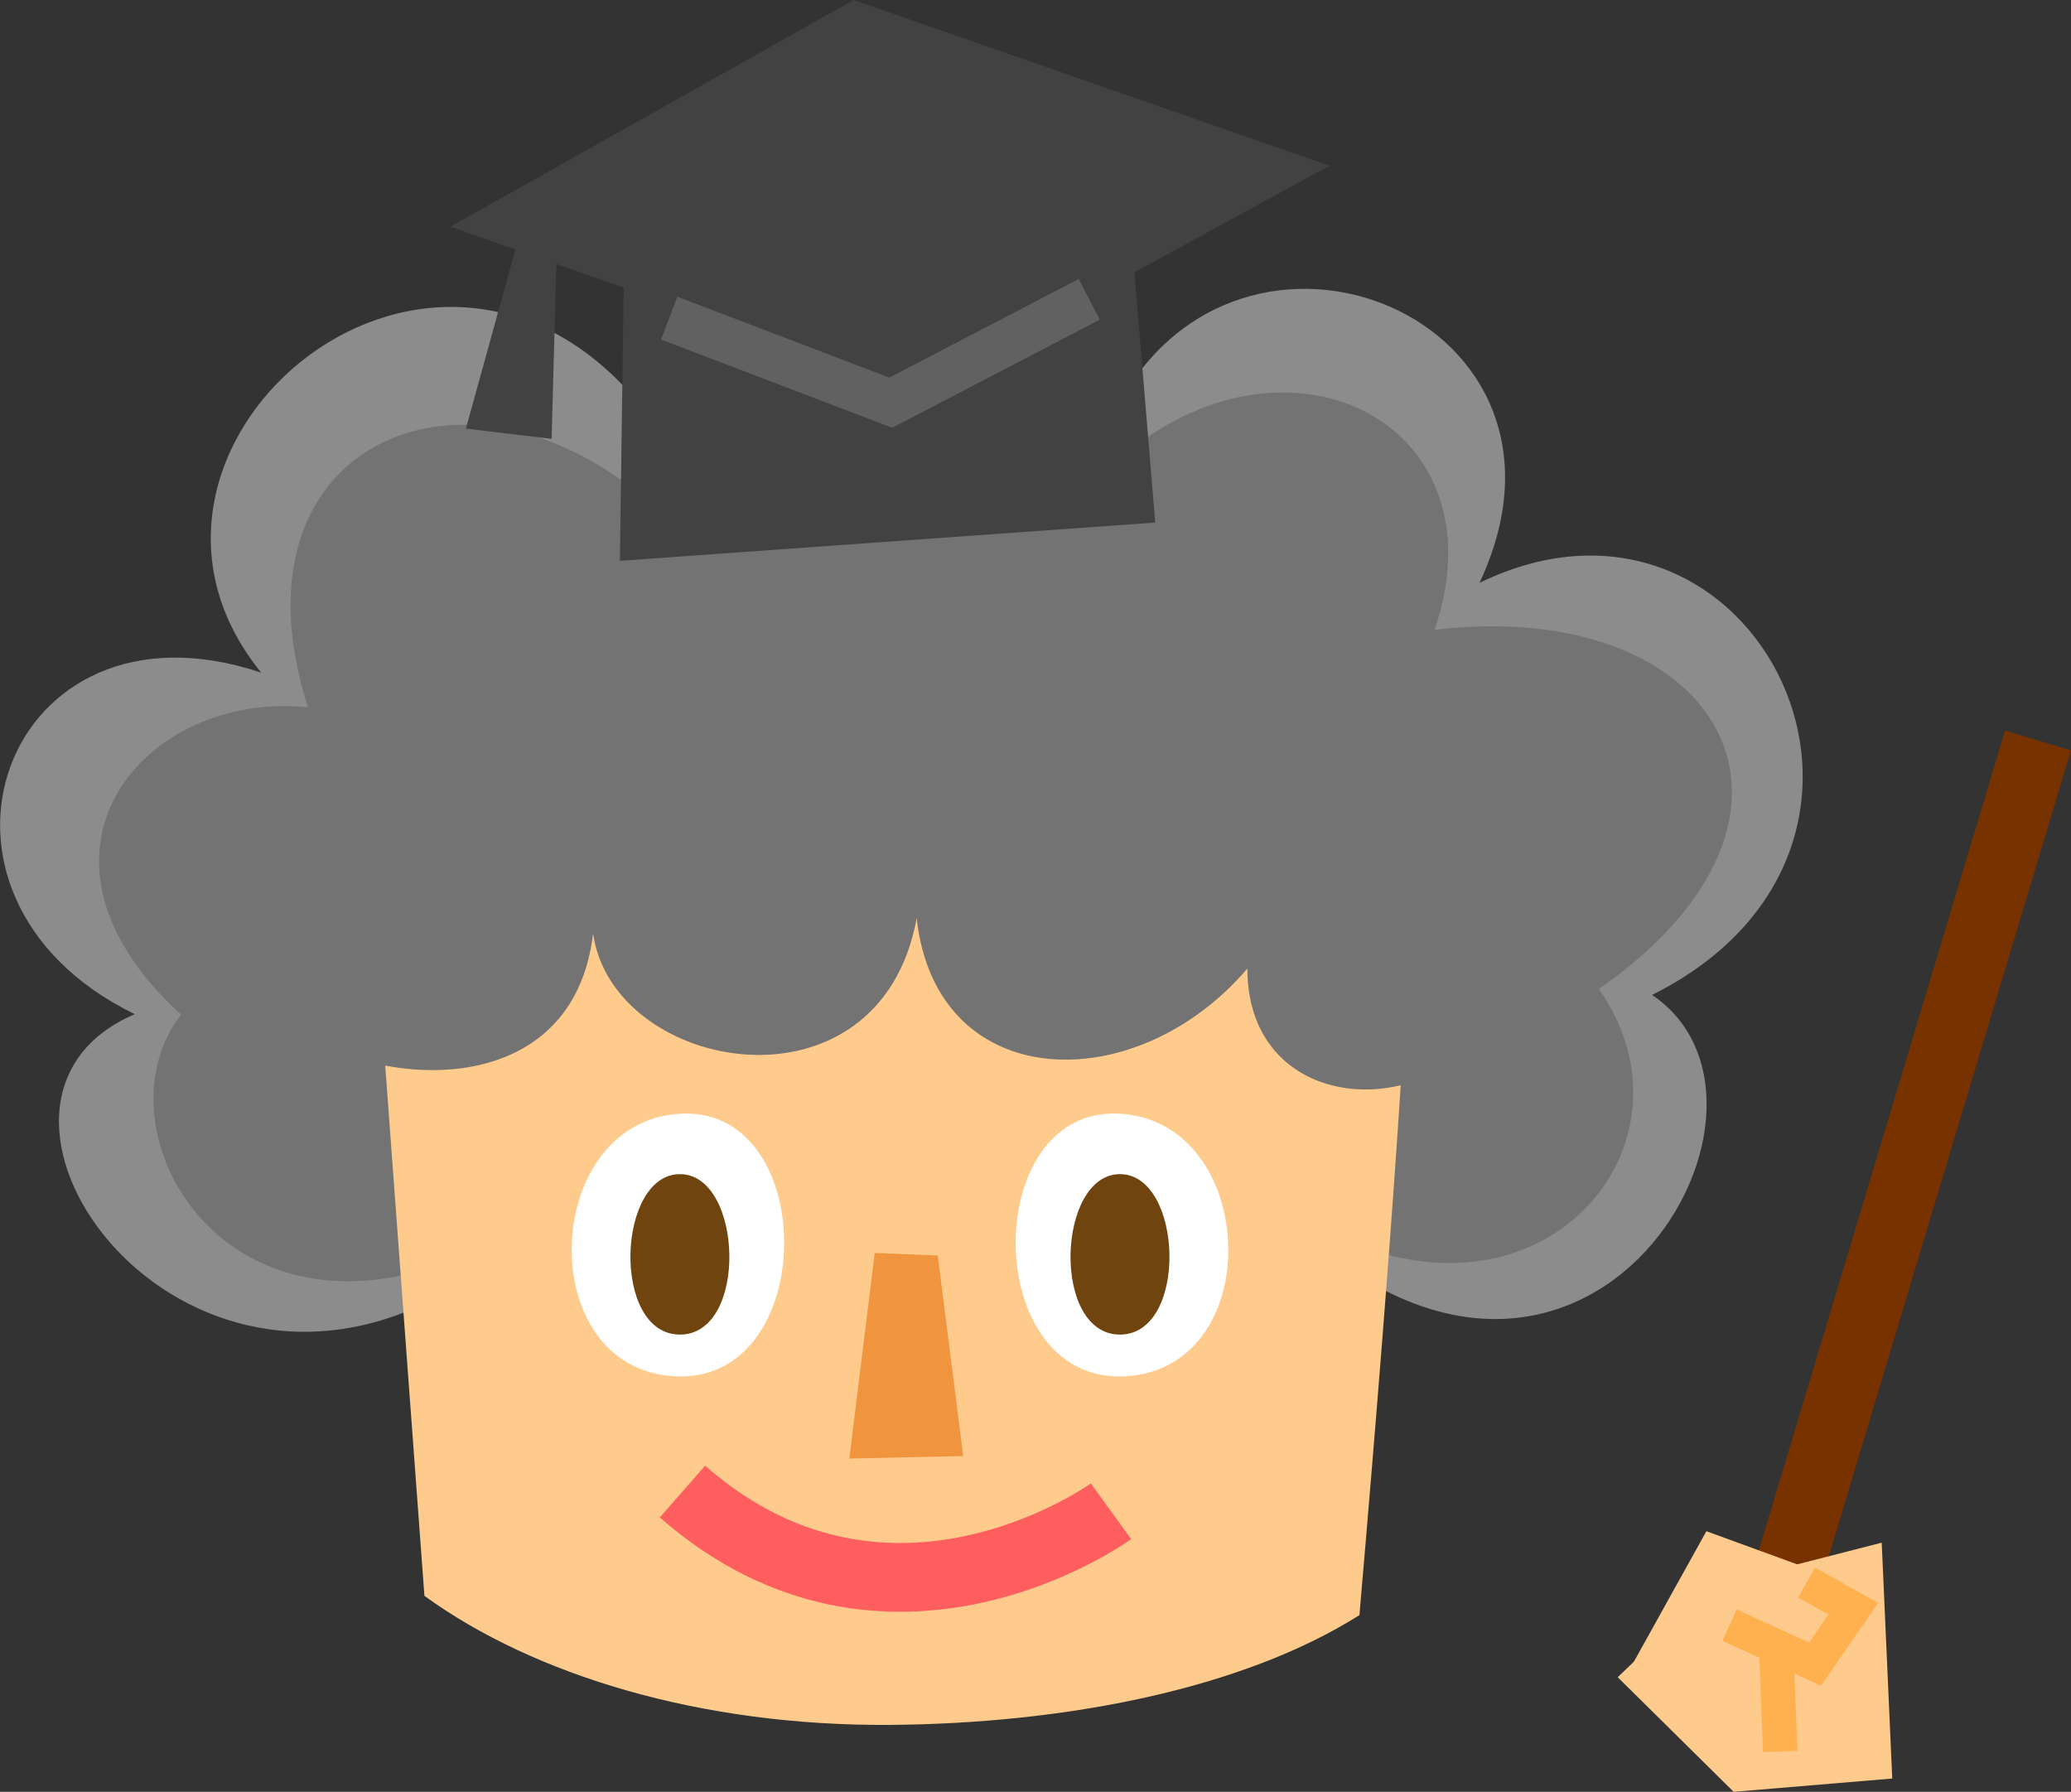
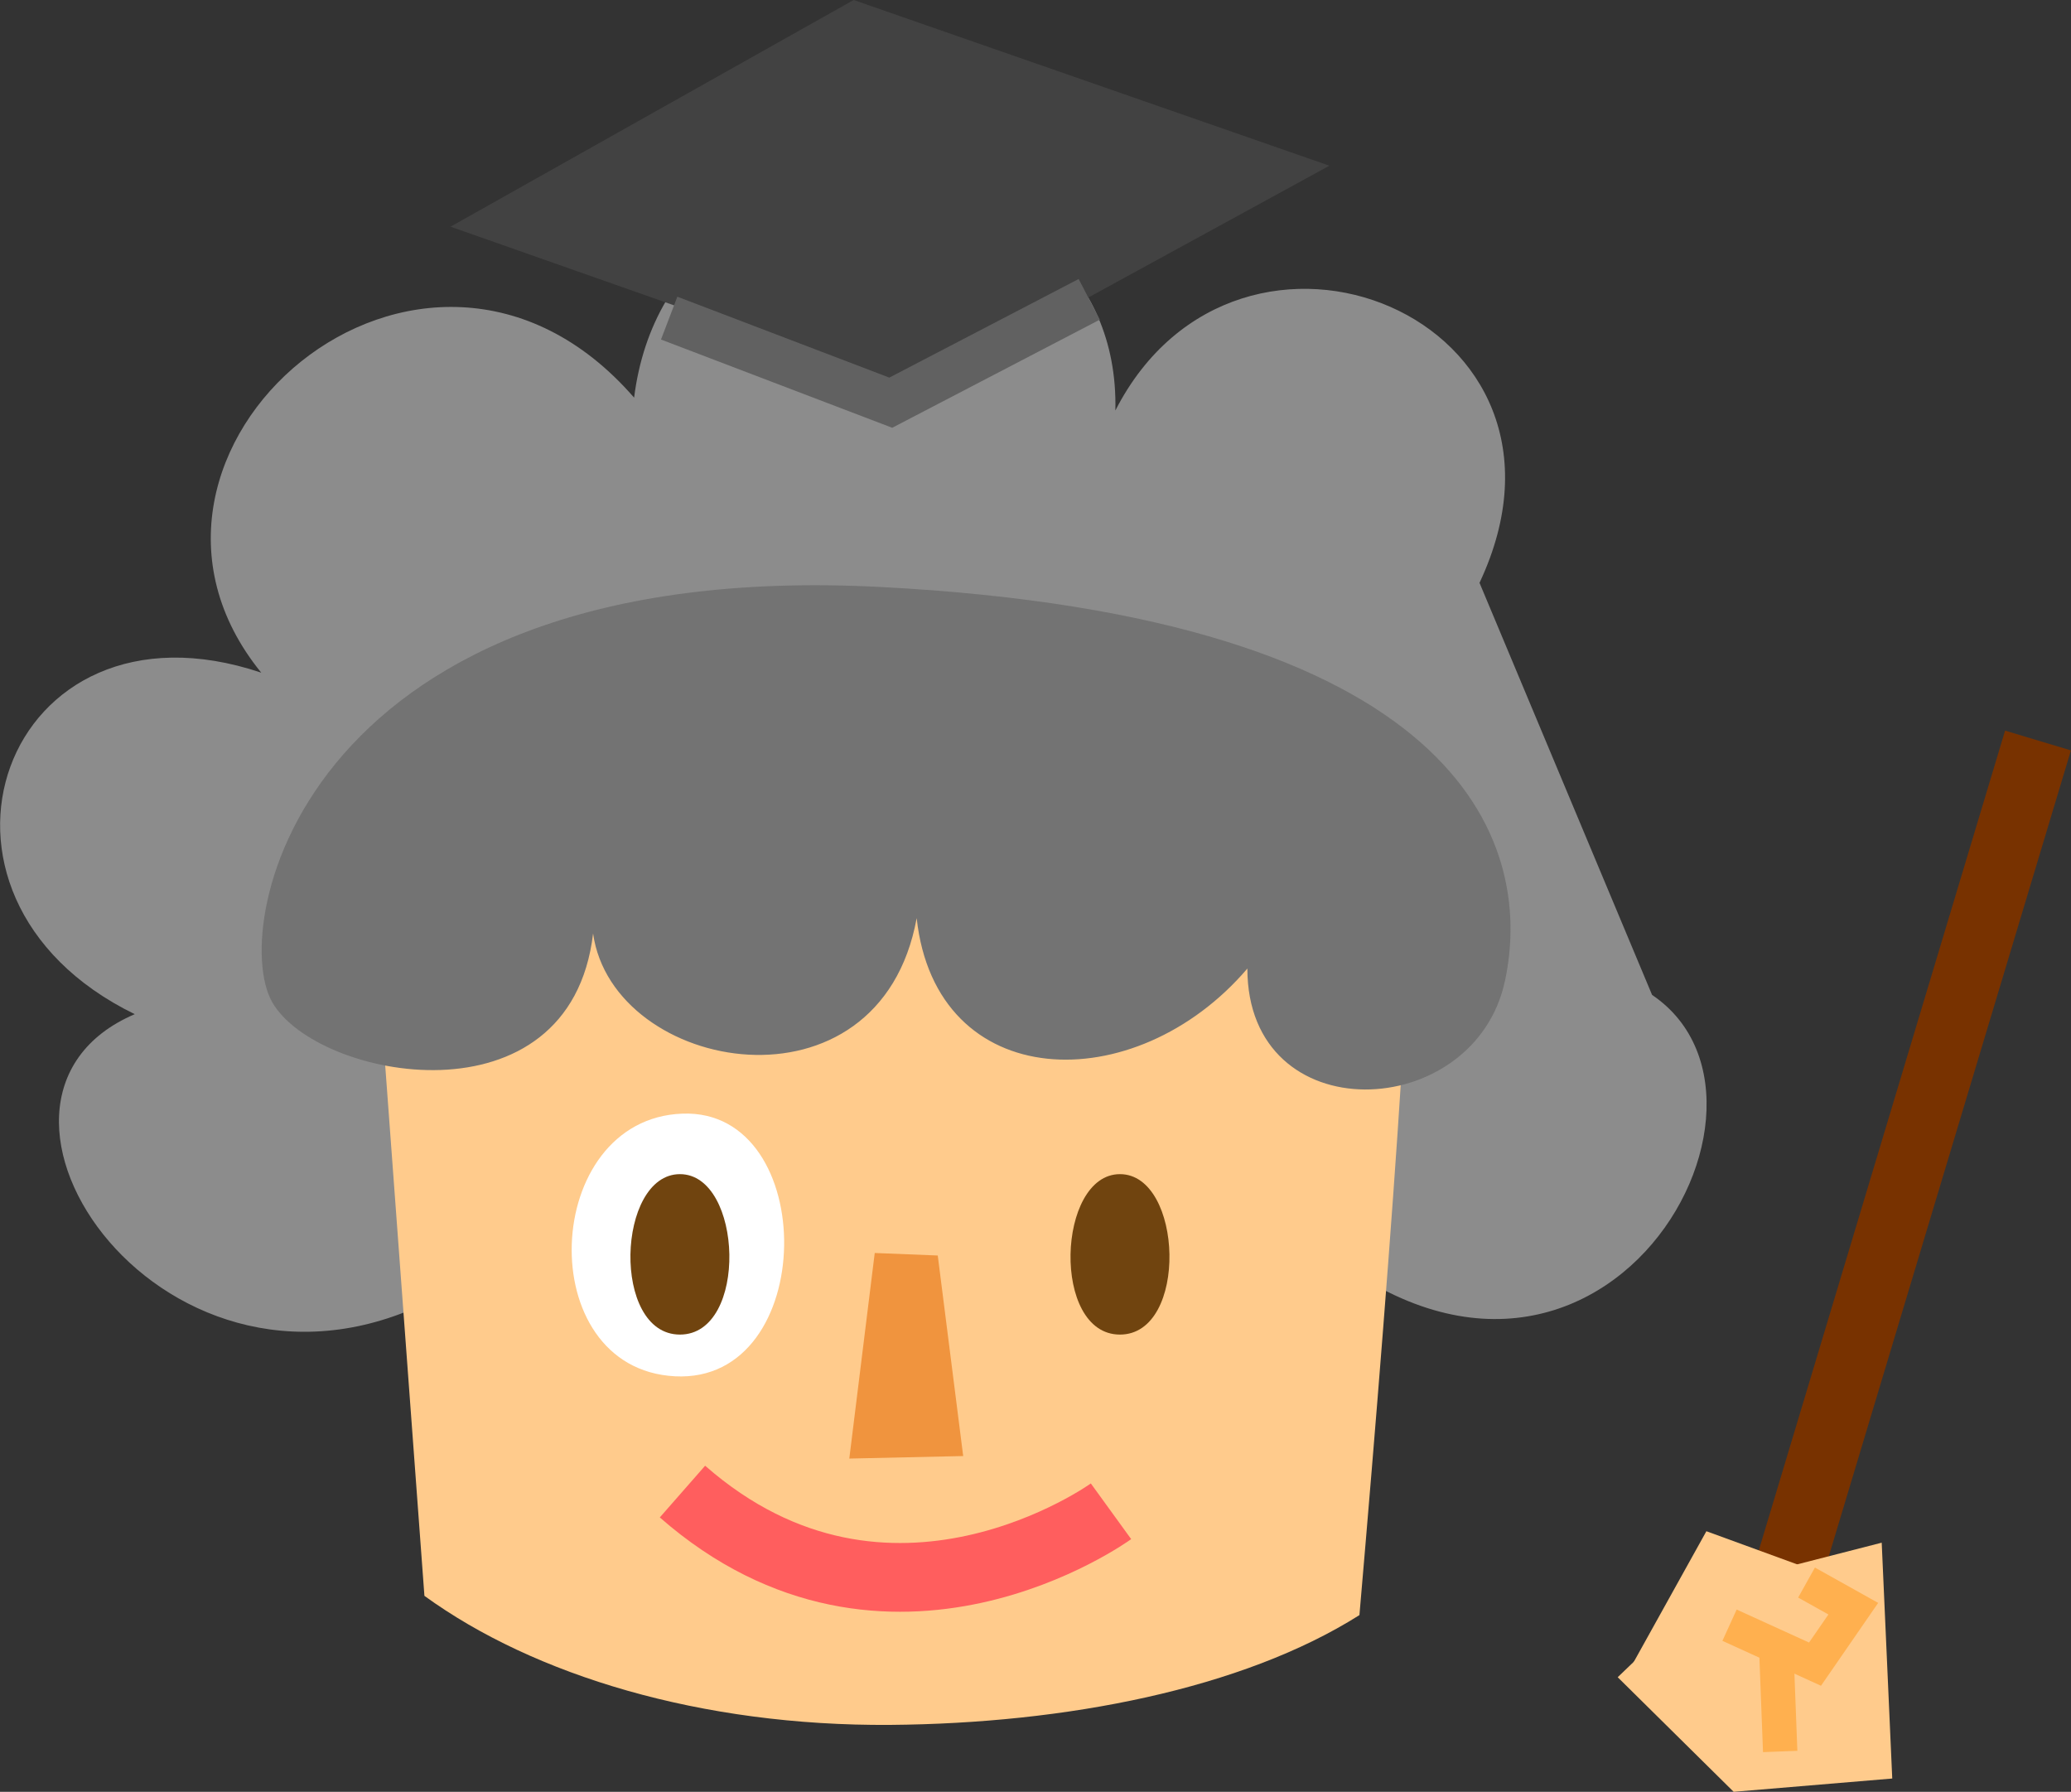
<svg xmlns="http://www.w3.org/2000/svg" width="90.37" height="78.18" viewBox="0 0 90.37 78.18">
  <rect x="0" y="0" width="90.37" height="78.18" fill="#333333" stroke="none" />
  <defs>
    <style>
      .cls-1, .cls-11, .cls-3, .cls-6 {
        fill: none;
      }

      .cls-1 {
        stroke: #783200;
      }

      .cls-1, .cls-6 {
        stroke-linejoin: round;
        stroke-width: 3px;
      }

      .cls-2 {
        fill: #ffcb8c;
      }

      .cls-3 {
        stroke: #ffb04f;
        stroke-width: 1.5px;
      }

      .cls-11, .cls-3 {
        stroke-miterlimit: 10;
      }

      .cls-4 {
        fill: #8c8c8c;
      }

      .cls-5 {
        fill: #737373;
      }

      .cls-6 {
        stroke: #ff5e5e;
      }

      .cls-7 {
        fill: #f0943e;
      }

      .cls-8 {
        fill: #fff;
      }

      .cls-9 {
        fill: #70440f;
      }

      .cls-10 {
        fill: #424242;
      }

      .cls-11 {
        stroke: #616161;
        stroke-width: 2px;
      }
    </style>
  </defs>
  <g id="レイヤー_2" data-name="レイヤー 2">
    <g id="レイヤー_1-2" data-name="レイヤー 1">
      <g id="chara_comment_chara_2">
        <line class="cls-1" x1="77.44" y1="70.55" x2="88.93" y2="32.31" />
        <polygon class="cls-2" points="75.65 78.18 82.57 77.6 82.11 67.31 74.74 69.2 70.59 73.18 75.65 78.18" />
        <polygon class="cls-2" points="71.22 72.64 74.46 66.81 81.31 69.31 79.74 73.01 75.01 71.62 73.44 74.32 71.22 72.64" />
        <polyline class="cls-3" points="78.83 69.05 80.87 70.19 79.2 72.61 75.47 70.91" />
-         <path class="cls-4" d="M64.56,25.43C70,13.86,54.05,7.4,48.67,17.91c.28-12.27-19.37-13.52-21-.56-9.2-10.59-24.11,2.37-16.27,12C.16,25.57-4.71,39.09,5.88,44.25-2.9,48,7.28,62.86,19.12,56.58L55.5,52.5c13.16,13.65,23.92-4.14,16.59-9.09C85.19,36.86,76.62,19.58,64.56,25.43Z" />
-         <path class="cls-5" d="M19.07,55.23C9.24,58.51,4.23,49,7.9,44.27c-7.68-7-1.66-14.15,5.54-13.41C9.65,19.08,20.81,14.57,29,22.54l17.63-.14C54,12.73,66,17.49,62.6,27.48,75.06,26,80.66,35.55,69.77,43.15c4.3,6.14-1.24,13.78-9.32,11.57Z" />
+         <path class="cls-4" d="M64.56,25.43C70,13.86,54.05,7.4,48.67,17.91c.28-12.27-19.37-13.52-21-.56-9.2-10.59-24.11,2.37-16.27,12C.16,25.57-4.71,39.09,5.88,44.25-2.9,48,7.28,62.86,19.12,56.58L55.5,52.5c13.16,13.65,23.92-4.14,16.59-9.09Z" />
        <path class="cls-2" d="M61.38,34.63C60,31.39,20.26,33,16,35.55l2.52,34.08c4.78,3.47,12.08,5.69,20.33,5.63,7.64-.06,15.36-1.56,20.47-4.79C60.77,53.69,62.07,36.27,61.38,34.63Z" />
        <path class="cls-5" d="M40,40.06c-1.62,8.88-13.26,6.78-14.12.67-1,8.49-12.06,6.39-14,3S13.26,24.31,38.4,25.61,67,36.6,65.67,42.8s-11.24,6.61-11.24-.54C49.53,48,40.84,47.74,40,40.06Z" />
        <path class="cls-6" d="M29.78,65.08c9,7.89,18.7.86,18.7.86" />
        <polygon class="cls-7" points="38.17 54.67 40.92 54.78 42.03 63.53 37.06 63.64 38.17 54.67" />
        <path class="cls-8" d="M29.78,48.59c6-.22,5.94,11.79-.33,11.46S23.61,48.81,29.78,48.59Z" />
        <path class="cls-9" d="M29.67,51.23c2.75,0,3,7,0,7S26.91,51.23,29.67,51.23Z" />
-         <path class="cls-8" d="M48.76,48.59c-6-.22-5.95,11.79.33,11.46S54.93,48.81,48.76,48.59Z" />
        <path class="cls-9" d="M48.87,51.23c-2.75,0-3,7,0,7S51.63,51.23,48.87,51.23Z" />
        <g>
-           <polygon class="cls-10" points="49.3 9.46 50.41 22.8 27.05 24.47 27.24 10.75 49.3 9.46" />
          <polygon class="cls-10" points="19.66 9.89 37.25 0 58.01 7.23 40.03 17.06 19.66 9.89" />
          <polyline class="cls-11" points="47.53 13.06 38.87 17.57 29.2 13.88" />
        </g>
-         <polygon class="cls-10" points="22.71 10.09 20.33 18.7 24.07 19.15 24.3 10.66 22.71 10.09" />
        <line class="cls-3" x1="77.51" y1="71.96" x2="77.68" y2="76.42" />
      </g>
    </g>
  </g>
</svg>